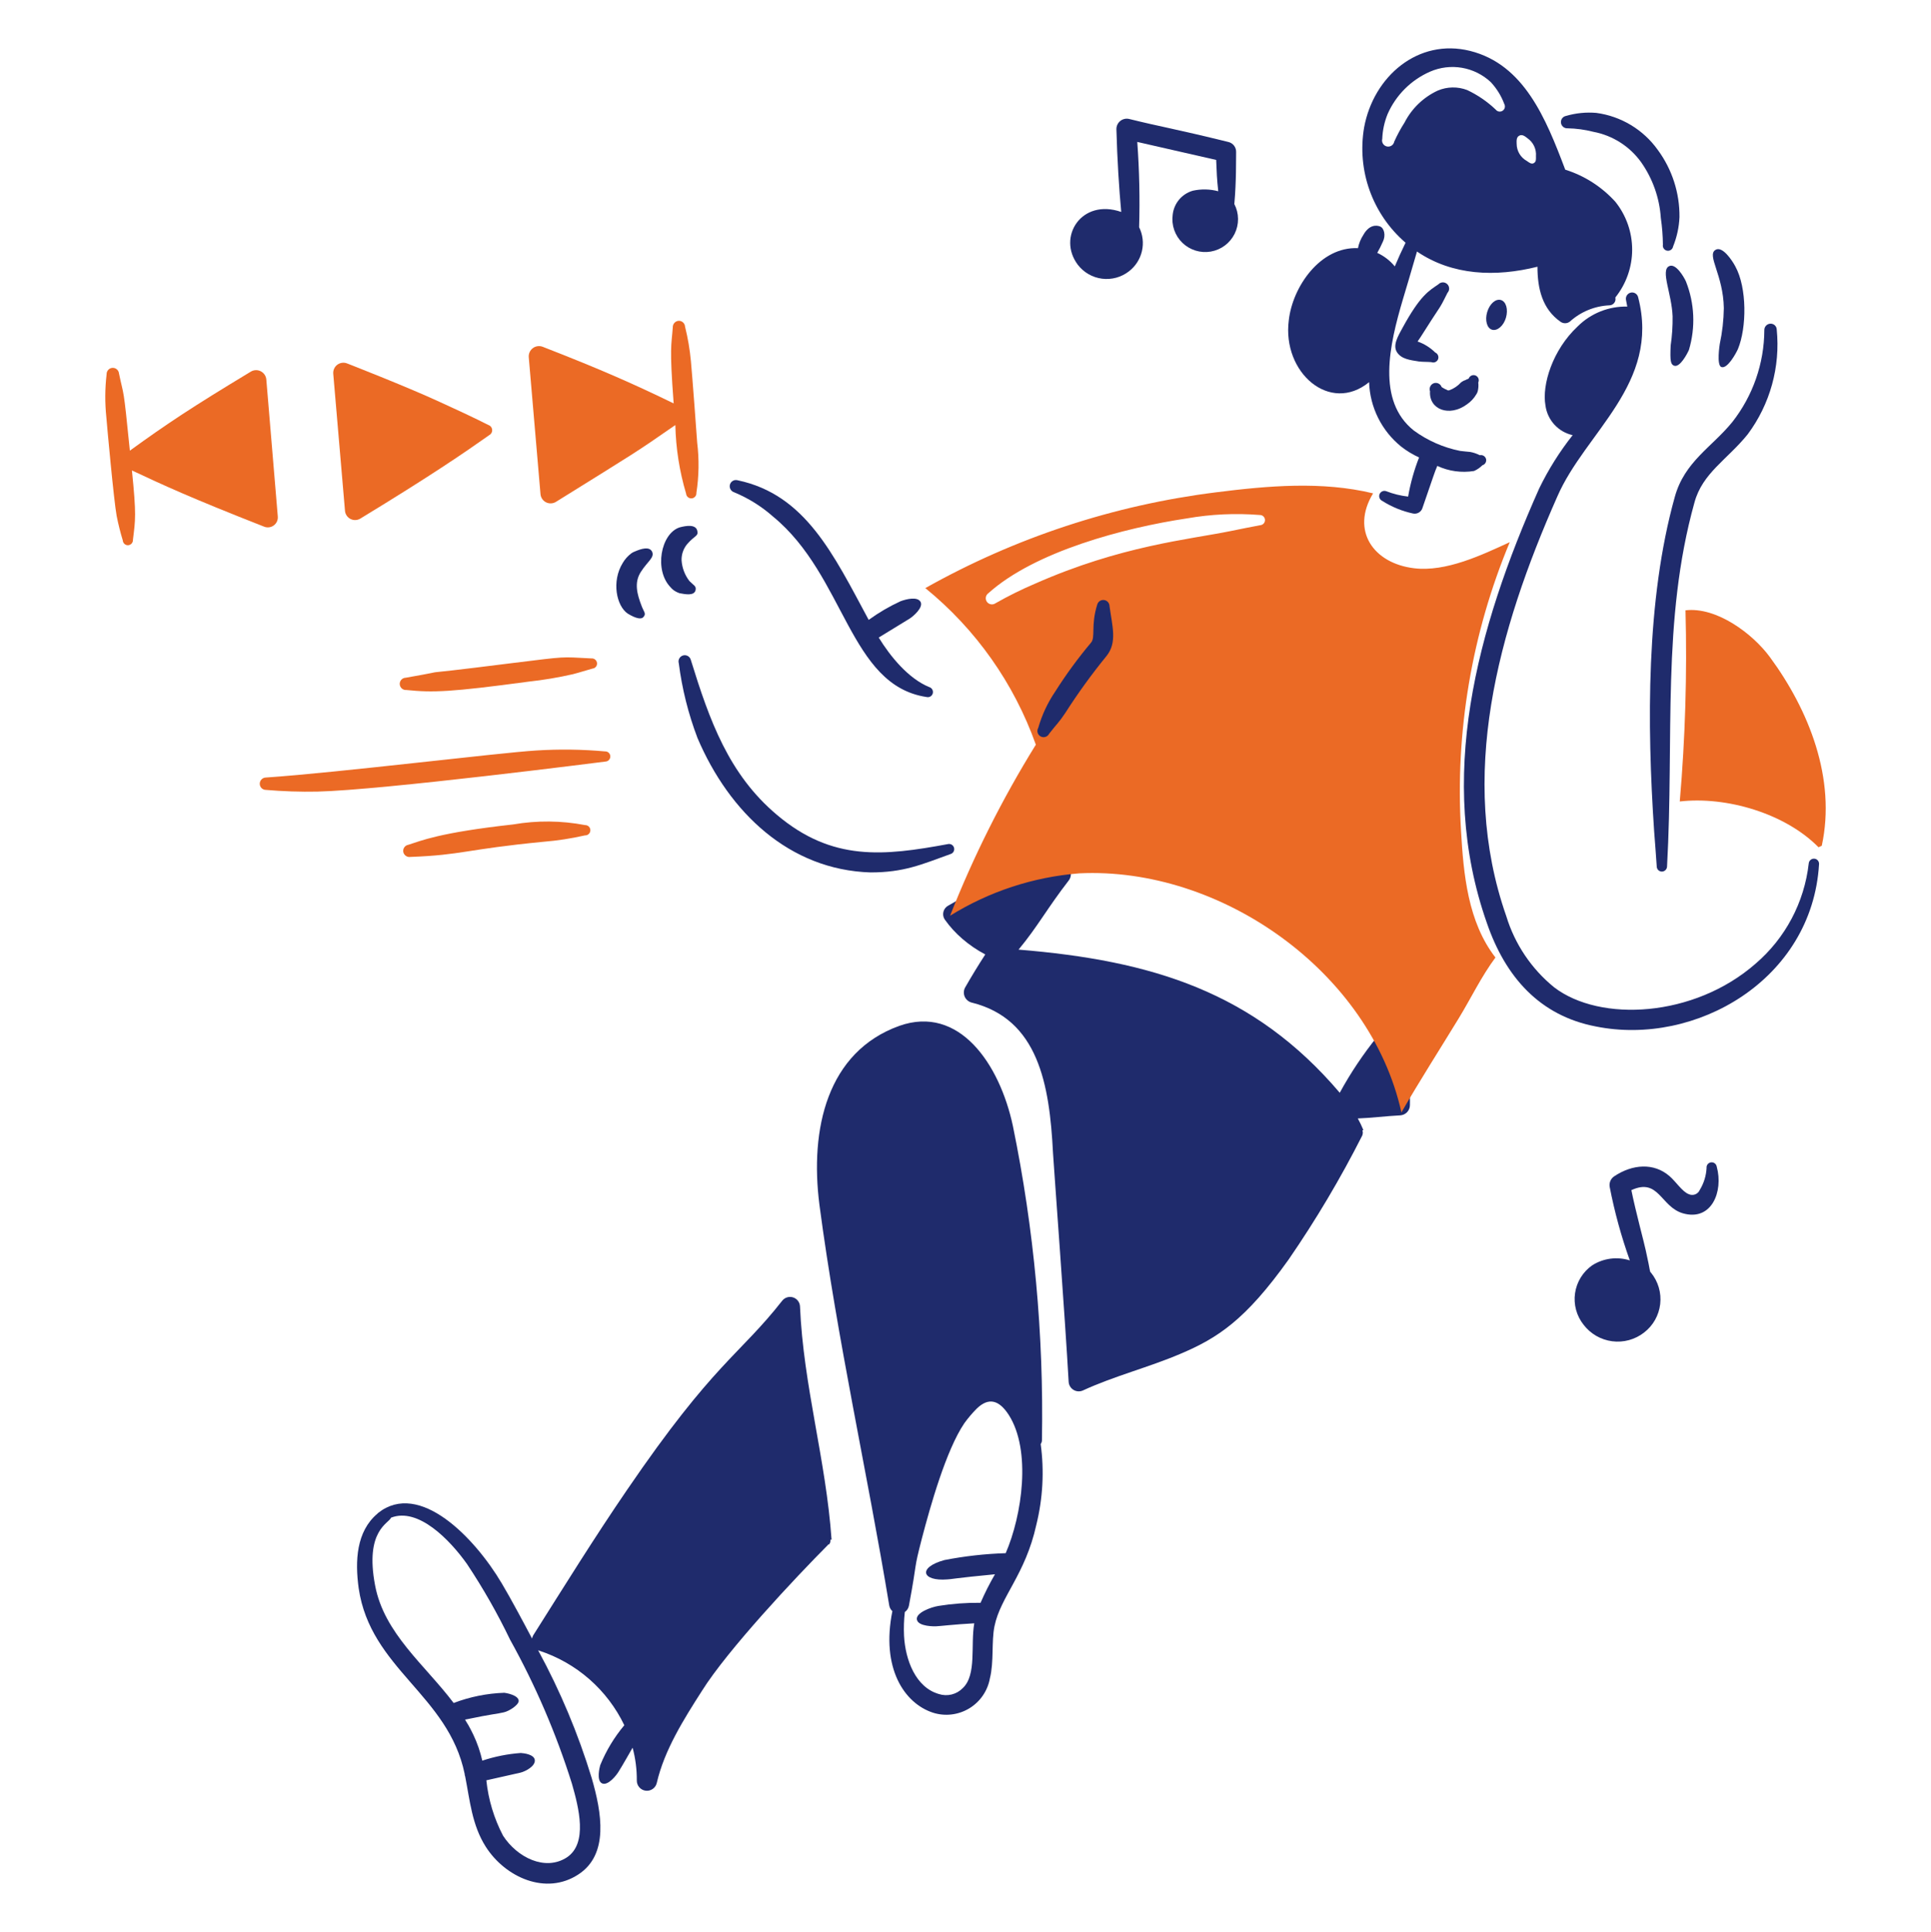
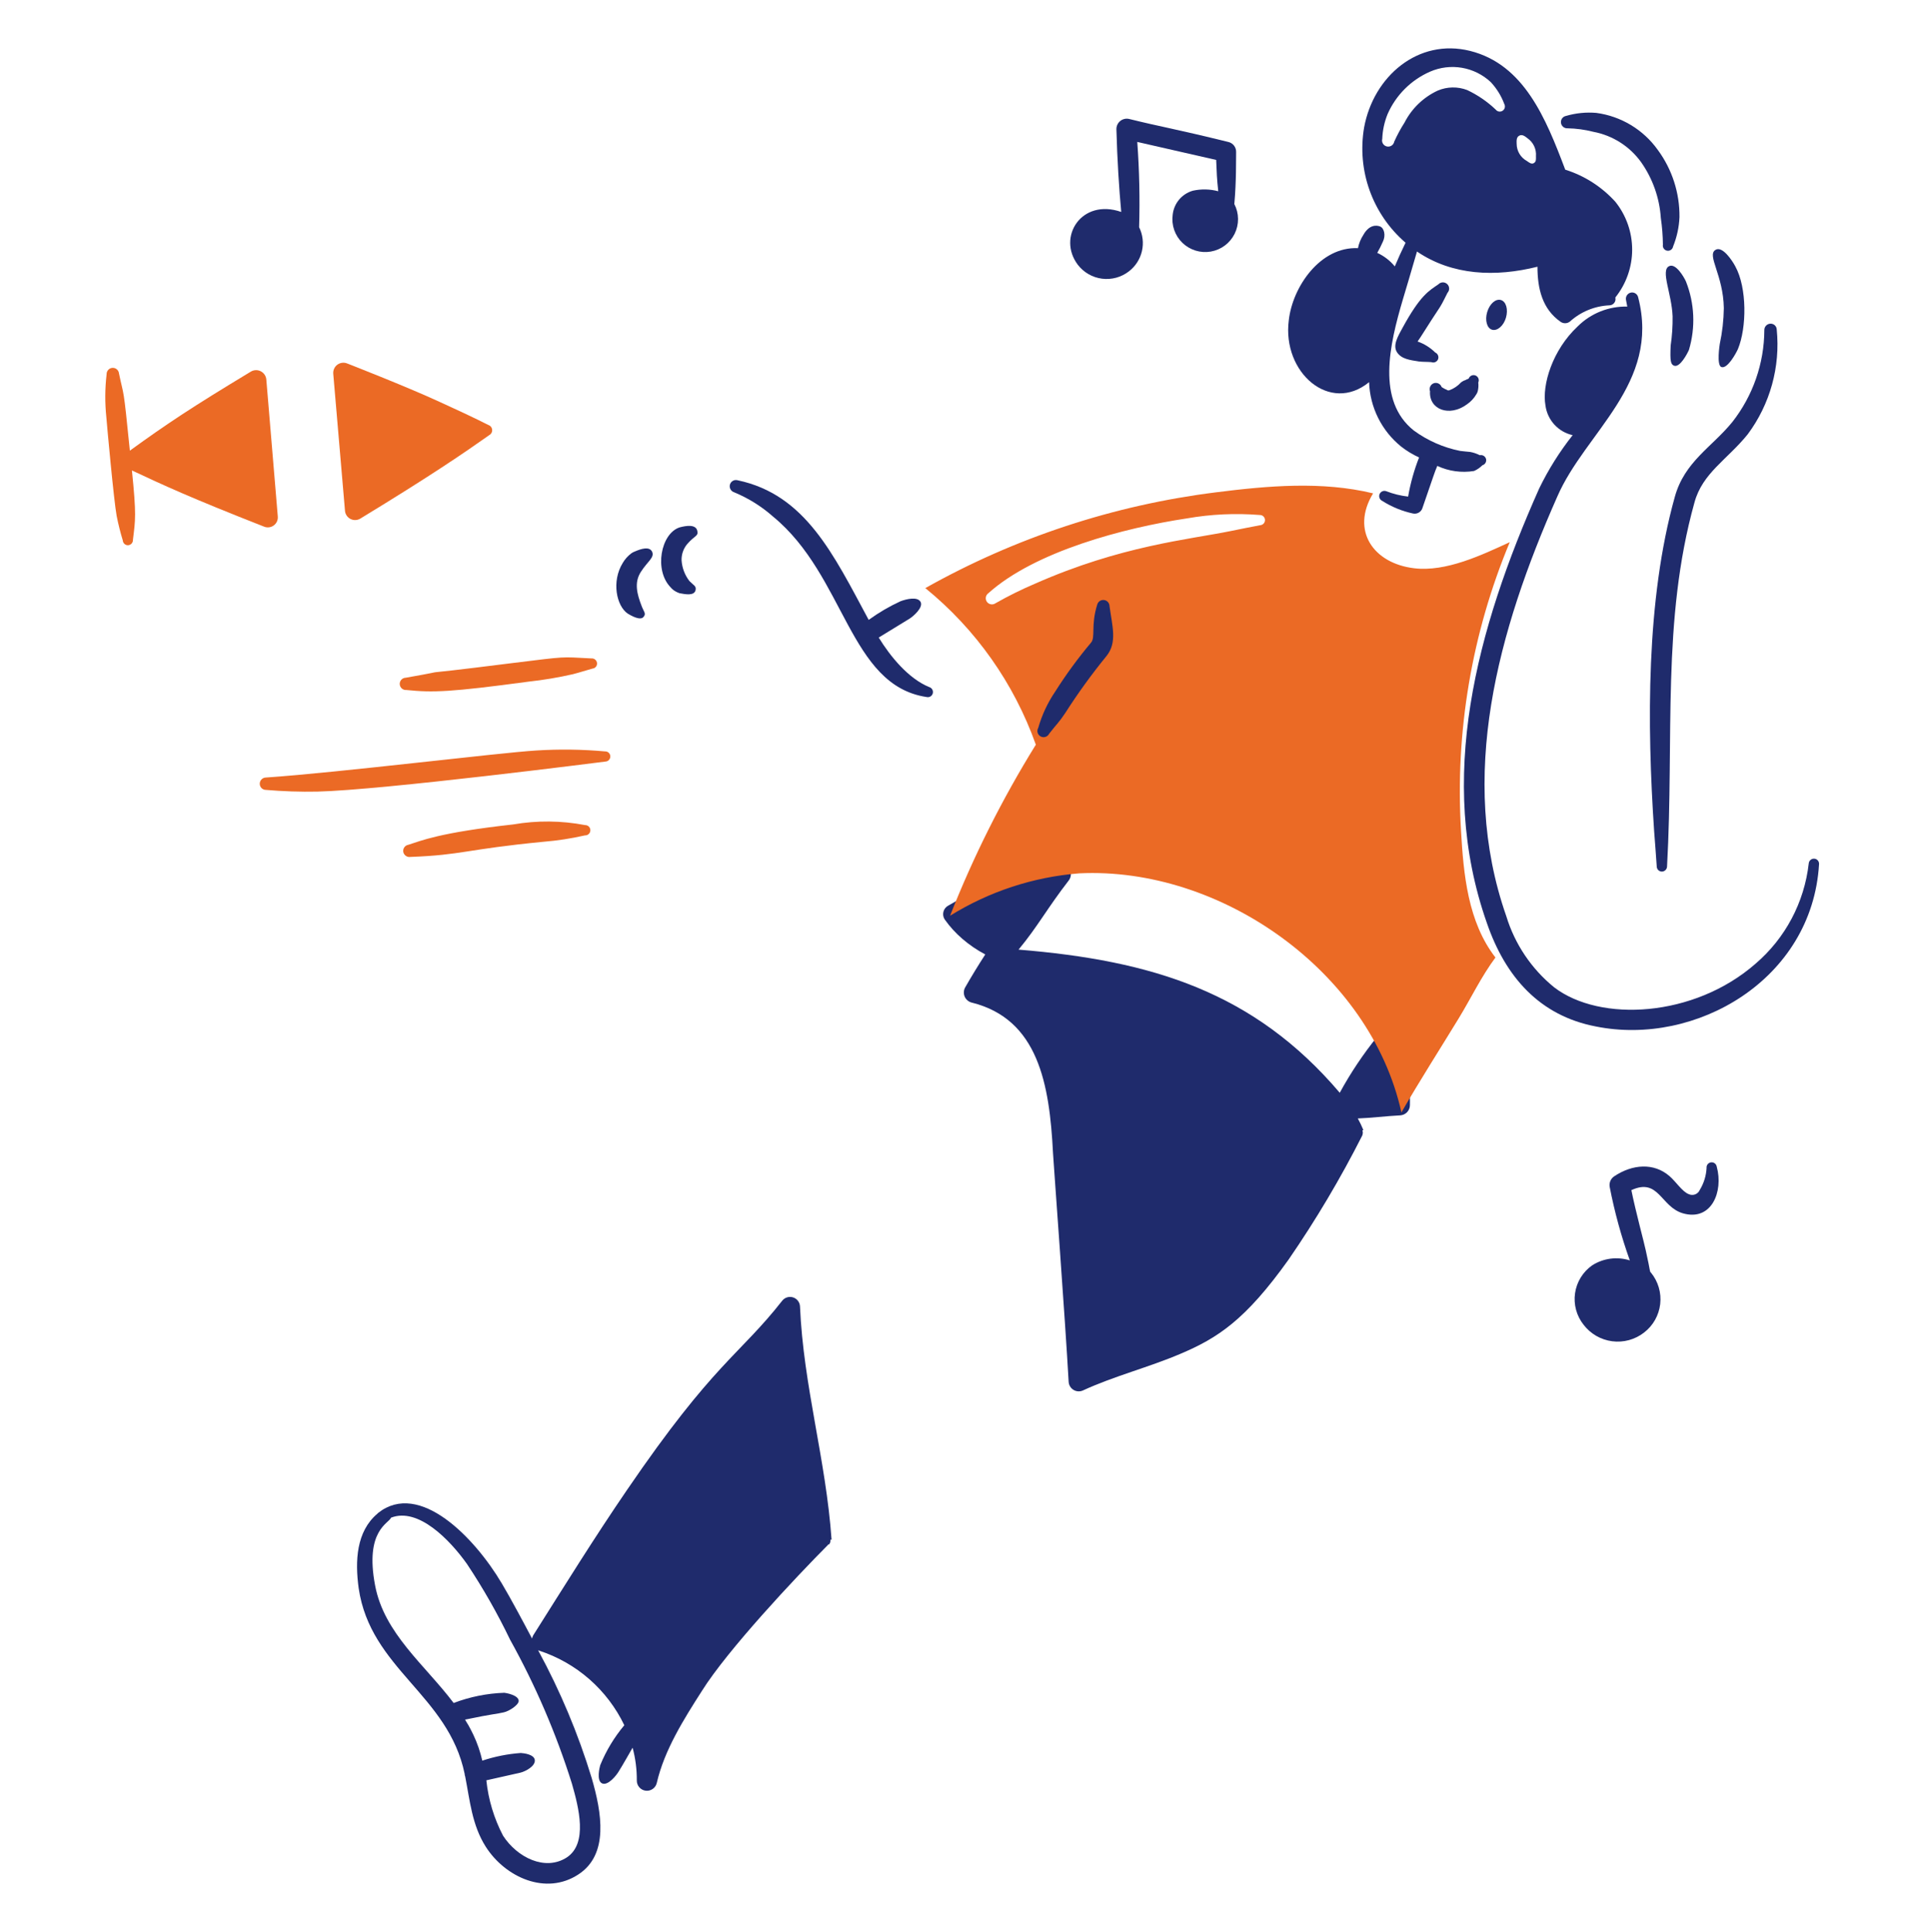
<svg xmlns="http://www.w3.org/2000/svg" width="2563" height="2564" viewBox="0 0 2563 2564" fill="none">
  <path d="M1843.56 1378.15C1843.33 1376.45 1842.56 1374.87 1841.37 1373.64C1840.18 1372.4 1838.64 1371.57 1836.95 1371.27C1835.27 1370.96 1833.53 1371.19 1831.98 1371.93C1830.44 1372.67 1829.16 1373.88 1828.34 1375.38C1809.43 1398.78 1792.66 1423.84 1778.25 1450.25C1664.39 1316.38 1528.94 1274.74 1351.93 1260.28C1377.44 1229.52 1389.67 1205.82 1418.57 1168.45C1420.22 1166.28 1421.19 1163.67 1421.35 1160.94C1421.51 1158.22 1420.84 1155.51 1419.45 1153.16C1418.05 1150.82 1415.98 1148.95 1413.51 1147.79C1411.04 1146.63 1408.28 1146.23 1405.59 1146.66C1353.88 1156.55 1304.23 1175.19 1258.79 1201.79C1257.18 1202.61 1255.76 1203.76 1254.63 1205.17C1253.5 1206.58 1252.67 1208.21 1252.22 1209.96C1251.76 1211.71 1251.68 1213.54 1251.97 1215.32C1252.27 1217.1 1252.94 1218.81 1253.95 1220.31C1260.66 1229.78 1268.51 1238.39 1277.32 1245.95C1286.64 1254 1296.85 1260.95 1307.76 1266.67C1298.42 1281.06 1289.49 1295.72 1280.97 1310.61C1279.97 1312.45 1279.41 1314.5 1279.31 1316.59C1279.22 1318.68 1279.61 1320.77 1280.44 1322.69C1281.28 1324.61 1282.54 1326.31 1284.13 1327.67C1285.72 1329.03 1287.6 1330.01 1289.62 1330.54C1378.21 1352.48 1393.03 1439.13 1397.64 1530.03C1398.86 1550.28 1413.92 1752.72 1418.41 1833.77C1418.53 1835.98 1419.19 1838.13 1420.33 1840.03C1421.47 1841.92 1423.07 1843.5 1424.97 1844.63C1426.87 1845.76 1429.02 1846.41 1431.23 1846.5C1433.44 1846.6 1435.64 1846.15 1437.64 1845.2C1479.02 1826.15 1524.54 1814.72 1566.77 1796.71C1616.39 1775.7 1653.2 1751.7 1710.3 1671.68C1746.56 1619.04 1779.24 1564.02 1808.11 1506.99C1809.03 1504.73 1809.09 1502.21 1808.29 1499.9H1809.67C1807.48 1494.57 1804.98 1489.37 1802.2 1484.33C1818.7 1483.8 1840.44 1481.11 1858.58 1480.22C1862.06 1480 1865.32 1478.47 1867.7 1475.93C1870.08 1473.38 1871.41 1470.03 1871.4 1466.54C1872.42 1434.77 1862.61 1403.6 1843.56 1378.15Z" fill="#1F2B6C" />
  <path d="M2003.89 719.548C1966.5 736.701 1919.42 759.213 1877.02 754.162C1823.02 747.752 1792.45 704.28 1822.5 654.756C1754.81 638.308 1682.29 644.718 1614.07 653.371C1478.42 670.309 1347.35 713.485 1228.18 780.494C1295.2 834.988 1345.94 906.878 1374.86 988.294C1330.19 1060.42 1292.08 1136.4 1261 1215.34C1312.81 1183.16 1371.56 1163.86 1432.36 1159.06C1620.01 1149.88 1818.55 1289.28 1860.1 1476.3C1884.51 1433.99 1910.82 1392.97 1936.27 1351.28C1952.53 1324.61 1966.22 1295.86 1984.9 1270.76C1948.21 1223.48 1942.5 1160.09 1939.2 1102.43C1931.28 971.537 1953.41 840.566 2003.89 719.548ZM1672.83 696.985C1660.37 699.241 1647.2 702.01 1633.37 704.779C1577.77 716.125 1487.99 724.125 1373.54 774.738C1355.68 782.322 1338.28 790.939 1321.43 800.545C1319.68 801.811 1317.5 802.339 1315.37 802.015C1313.23 801.692 1311.31 800.542 1310.01 798.814C1309.36 797.954 1308.89 796.973 1308.63 795.929C1308.36 794.884 1308.31 793.798 1308.47 792.732C1308.63 791.667 1309.01 790.645 1309.57 789.726C1310.13 788.806 1310.87 788.008 1311.74 787.379C1373.65 731.637 1492.6 700.434 1575.37 687.985C1607.31 682.389 1639.82 680.873 1672.14 683.473C1673.89 683.443 1675.59 684.096 1676.87 685.294C1678.15 686.492 1678.92 688.141 1679.01 689.894C1679.1 691.647 1678.51 693.366 1677.35 694.689C1676.2 696.012 1674.58 696.835 1672.83 696.985Z" fill="#EB6A25" />
  <path d="M1992.13 398.15C1999.05 400.227 2002 410.611 1998.87 421.521C1995.74 432.431 1987.45 439.469 1980.53 437.623C1973.61 435.777 1970.67 424.983 1973.95 414.073C1977.23 403.163 1985.2 396.138 1992.13 398.15Z" fill="#1F2B6C" />
-   <path d="M2418.05 1122.37C2437.27 1033.52 2401.08 942.437 2348.98 871.786C2326.29 841.018 2278.49 805.122 2237.15 809.968C2239.37 894.609 2236.83 979.308 2229.54 1063.66C2291.33 1056.56 2369.4 1079.42 2413.72 1124.44L2418.05 1122.37Z" fill="#EB6A25" />
  <path d="M1898.06 519.313C1896.4 543.35 1923.57 553.927 1947.05 536.633C1952.14 533.165 1956.4 528.612 1959.52 523.3C1960.39 522.037 1961.03 520.631 1961.41 519.146C1962.32 515.37 1962.55 511.465 1962.1 507.608C1962.5 506.772 1962.71 505.866 1962.75 504.944C1962.78 504.022 1962.63 503.102 1962.3 502.241C1961.97 501.379 1961.47 500.593 1960.82 499.929C1960.18 499.265 1959.42 498.736 1958.57 498.375C1957.72 498.015 1956.81 497.828 1955.88 497.828C1954.96 497.828 1954.05 498.013 1953.2 498.374C1952.35 498.734 1951.58 499.262 1950.94 499.926C1950.3 500.589 1949.8 501.375 1949.47 502.237C1947.92 503.442 1946.7 503.275 1944.97 504.48C1943.82 504.799 1942.71 505.269 1941.68 505.878C1940.83 506.33 1940.02 506.849 1939.26 507.429C1935.08 512.058 1929.86 515.623 1924.03 517.826C1923.4 518.087 1922.71 518.176 1922.04 518.084C1921.36 517.991 1920.72 517.721 1920.19 517.3C1919.49 516.608 1918.46 516.787 1917.62 516.095C1916.19 515.377 1914.8 514.563 1913.47 513.659C1913.11 512.634 1912.55 511.689 1911.82 510.881C1911.1 510.073 1910.22 509.417 1909.24 508.951C1908.25 508.485 1907.19 508.218 1906.1 508.166C1905.02 508.114 1903.93 508.277 1902.91 508.647C1900.87 509.44 1899.22 510.999 1898.32 512.992C1897.41 514.984 1897.32 517.253 1898.06 519.313Z" fill="#1F2B6C" />
  <path d="M1881.53 453.213C1890.3 456.264 1898.29 461.235 1904.9 467.763C1906.57 468.482 1907.9 469.813 1908.61 471.483C1909.33 473.153 1909.37 475.034 1908.74 476.737C1908.06 478.434 1906.73 479.791 1905.05 480.512C1903.37 481.232 1901.47 481.258 1899.77 480.583C1894.06 480.071 1889.03 480.417 1883.33 479.724C1871.8 477.904 1859.93 476.635 1854.08 467.251C1848.22 457.866 1855.96 445.457 1861.69 434.867C1885.37 391.536 1896.65 385.985 1909.1 377.382C1909.84 376.586 1910.73 375.943 1911.72 375.49C1912.7 375.037 1913.77 374.784 1914.86 374.743C1915.94 374.703 1917.02 374.876 1918.04 375.254C1919.06 375.632 1919.99 376.207 1920.79 376.947C1921.59 377.686 1922.23 378.574 1922.68 379.562C1923.13 380.549 1923.39 381.617 1923.43 382.702C1923.47 383.788 1923.3 384.871 1922.92 385.889C1922.54 386.908 1921.96 387.842 1921.23 388.638C1919.66 391.446 1914.82 402.022 1911.36 407.343C1895.54 431.124 1884.82 449.021 1881.53 453.213Z" fill="#1F2B6C" />
  <path d="M2220.03 419.74C2220.22 432.719 2219.37 445.692 2217.47 458.533C2216.47 479.558 2217.57 483.763 2222.15 485.378C2229.76 487.942 2239.4 469.635 2241.7 464.418C2250.63 434.53 2249.23 402.505 2237.73 373.511C2235.08 367.55 2224.17 348.858 2215.39 353.242C2203.74 358.794 2218.85 389.562 2220.03 419.74Z" fill="#1F2B6C" />
  <path d="M2288.03 408.958C2287.8 424.907 2286 440.795 2282.66 456.392C2282.45 457.674 2278.33 484.237 2284.57 487.045C2292.54 490.224 2304 469.314 2306.73 463.315C2318.52 434.79 2318.9 381.882 2303.27 353.524C2299.11 345.614 2285.93 325.73 2276.78 331.73C2265.26 338.999 2287.32 364.883 2288.03 408.958Z" fill="#1F2B6C" />
  <path d="M2341.79 438.059C2341.59 482.285 2326.67 525.184 2299.38 559.977C2272.23 593.438 2235.79 612.539 2222.88 659.717C2184.78 796.096 2186.03 961.705 2195.52 1103.03C2196.73 1118.8 2197.94 1134.38 2198.98 1149.97C2199.01 1151.75 2199.73 1153.45 2200.99 1154.71C2202.25 1155.97 2203.95 1156.69 2205.73 1156.72C2207.57 1156.72 2209.33 1155.98 2210.63 1154.68C2211.92 1153.38 2212.66 1151.62 2212.66 1149.79C2222.15 978.871 2205.36 823.569 2249.01 666.999C2259.61 627.68 2292.73 609.886 2319.81 576.259C2349.47 536.369 2363.18 486.839 2358.25 437.367C2358.22 436.293 2357.98 435.236 2357.53 434.259C2357.09 433.282 2356.45 432.404 2355.66 431.678C2354.87 430.951 2353.94 430.39 2352.93 430.029C2351.92 429.667 2350.84 429.512 2349.77 429.572C2347.6 429.669 2345.55 430.609 2344.06 432.194C2342.57 433.779 2341.75 435.883 2341.79 438.059Z" fill="#1F2B6C" />
  <path d="M2408.18 1139.58C2406.37 1139.43 2404.57 1140 2403.18 1141.17C2401.79 1142.34 2400.91 1144 2400.74 1145.81C2394.9 1197.55 2369.66 1245.13 2330.11 1278.97C2248.46 1350.45 2123.79 1357 2062.83 1310.32C2032.74 1285.89 2010.63 1253.03 1999.31 1215.95C1934.58 1031.13 1987.93 837.454 2066.99 659.025C2104.16 573.298 2204.03 509.416 2174.32 394.6C2174.09 393.538 2173.65 392.531 2173.03 391.64C2172.41 390.749 2171.61 389.991 2170.69 389.41C2169.78 388.829 2168.75 388.437 2167.68 388.256C2166.61 388.075 2165.51 388.109 2164.45 388.357C2162.32 388.852 2160.48 390.166 2159.31 392.013C2158.14 393.86 2157.75 396.092 2158.21 398.228C2158.88 401.151 2159.43 404.036 2159.89 406.882C2147.71 406.594 2135.6 408.774 2124.28 413.291C2112.97 417.807 2102.68 424.567 2094.05 433.163C2060.73 464.302 2046.31 510.698 2051.3 538.287C2052.58 547.732 2056.73 556.557 2063.18 563.572C2069.63 570.586 2078.08 575.453 2087.38 577.516C2070.03 599.419 2055.12 623.158 2042.93 648.308C1959.73 835.121 1906.22 1033.57 1973.51 1224.95C1998.23 1296.74 2043.66 1348.02 2118.22 1362.28C2250.39 1388.91 2405.14 1300.49 2414.4 1147.02C2414.48 1146.12 2414.39 1145.22 2414.12 1144.35C2413.86 1143.49 2413.42 1142.69 2412.84 1142C2412.26 1141.31 2411.55 1140.74 2410.75 1140.32C2409.95 1139.91 2409.08 1139.66 2408.18 1139.58Z" fill="#1F2B6C" />
  <path d="M2080.63 170.275C2092.2 170.49 2103.7 172.056 2114.91 174.942C2140.43 179.751 2163.12 194.203 2178.27 215.299C2193.61 237.075 2202.65 262.662 2204.4 289.245C2206.12 301.001 2207.05 312.862 2207.17 324.744C2206.84 326.535 2207.25 328.382 2208.29 329.876C2209.33 331.37 2210.92 332.39 2212.71 332.711C2214.5 333.033 2216.34 332.629 2217.84 331.589C2219.33 330.549 2220.35 328.958 2220.67 327.167C2225.69 314.756 2228.56 301.581 2229.16 288.207C2229.5 256.146 2219.42 224.843 2200.42 199.018C2190.91 185.682 2178.77 174.438 2164.75 165.98C2150.72 157.521 2135.11 152.029 2118.88 149.84C2105.32 148.673 2091.66 150.029 2078.59 153.84C2076.51 154.222 2074.65 155.385 2073.4 157.092C2072.15 158.798 2071.6 160.919 2071.86 163.02C2072.12 165.12 2073.17 167.041 2074.8 168.39C2076.43 169.739 2078.52 170.414 2080.63 170.275Z" fill="#1F2B6C" />
  <path d="M1638.32 270.784C1641.13 239.106 1640.46 212.979 1640.7 201.697C1640.76 198.719 1639.82 195.808 1638.04 193.424C1636.25 191.041 1633.72 189.323 1630.85 188.544C1559.09 170.826 1540.36 168.237 1498.77 157.891C1496.73 157.402 1494.61 157.383 1492.57 157.835C1490.53 158.288 1488.62 159.2 1486.98 160.503C1485.35 161.806 1484.03 163.465 1483.13 165.354C1482.23 167.243 1481.78 169.312 1481.8 171.403C1482.87 211.53 1485.39 251.362 1488.21 281.284C1435.19 262.861 1402.93 314.731 1430.6 351.422C1434.48 356.461 1439.31 360.684 1444.82 363.849C1450.33 367.014 1456.42 369.058 1462.72 369.863C1469.03 370.668 1475.43 370.219 1481.56 368.542C1487.69 366.864 1493.43 363.991 1498.44 360.088C1507.13 353.411 1513.23 343.921 1515.69 333.242C1518.15 322.563 1516.83 311.36 1511.94 301.552C1513.07 263.806 1512.26 226.027 1509.5 188.364L1614.23 212.261C1614.84 228.286 1615.24 238.324 1616.98 253.81C1605.93 250.879 1594.33 250.641 1583.16 253.118C1576.06 255.171 1569.72 259.299 1564.97 264.975C1560.23 270.65 1557.28 277.615 1556.51 284.976C1555.58 291.769 1556.26 298.687 1558.5 305.167C1560.74 311.648 1564.48 317.507 1569.41 322.271C1574.34 327.034 1580.33 330.566 1586.88 332.58C1593.43 334.594 1600.36 335.033 1607.12 333.861C1613.87 332.69 1620.25 329.94 1625.75 325.837C1631.24 321.734 1635.69 316.392 1638.73 310.246C1641.77 304.1 1643.31 297.324 1643.24 290.467C1643.17 283.61 1641.49 276.866 1638.32 270.784Z" fill="#1F2B6C" />
  <path d="M2278.61 1548.31C2278.34 1546.56 2277.39 1544.98 2275.97 1543.91C2274.56 1542.85 2272.78 1542.38 2271.02 1542.6C2269.26 1542.83 2267.66 1543.73 2266.56 1545.12C2265.45 1546.51 2264.94 1548.28 2265.12 1550.04C2264.6 1560.33 2261.52 1570.34 2256.15 1579.13C2255.58 1580.47 2254.75 1581.69 2253.71 1582.71C2252.67 1583.73 2251.43 1584.53 2250.08 1585.06C2248.72 1585.59 2247.27 1585.85 2245.82 1585.81C2244.36 1585.77 2242.93 1585.45 2241.6 1584.85C2232.86 1581.63 2224.7 1568.44 2215.82 1560.78C2195.2 1542.96 2166.8 1544.78 2142.25 1561.3C2140.08 1562.82 2138.39 1564.94 2137.37 1567.39C2136.36 1569.85 2136.07 1572.54 2136.53 1575.15C2142.95 1608.31 2151.88 1640.92 2163.25 1672.72C2154.95 1670.08 2146.17 1669.31 2137.53 1670.44C2128.89 1671.58 2120.61 1674.6 2113.27 1679.29C2107.17 1683.57 2102 1689.06 2098.1 1695.41C2094.19 1701.76 2091.62 1708.84 2090.55 1716.22C2089.48 1723.6 2089.93 1731.12 2091.88 1738.32C2093.82 1745.52 2097.21 1752.25 2101.85 1758.08C2106.42 1764.07 2112.13 1769.1 2118.65 1772.87C2125.17 1776.64 2132.37 1779.07 2139.84 1780.04C2147.31 1781.01 2154.89 1780.48 2162.16 1778.5C2169.42 1776.52 2176.22 1773.11 2182.16 1768.48C2188.08 1763.93 2193.02 1758.25 2196.7 1751.75C2200.37 1745.26 2202.71 1738.09 2203.57 1730.68C2204.42 1723.27 2203.78 1715.76 2201.68 1708.6C2199.58 1701.44 2196.06 1694.77 2191.34 1689C2189.12 1686.57 2191.4 1690.66 2184.34 1659.14C2182.31 1649.2 2171.14 1608.41 2165.3 1579.49C2201.63 1562.72 2204.08 1601.28 2233.33 1610.13C2271.74 1621.4 2287.73 1581.32 2278.61 1548.31Z" fill="#1F2B6C" />
  <path d="M1233.43 911.874C1205.8 900.682 1181.75 871.273 1166.32 846.107C1167.6 845.389 1206.12 821.749 1207.42 820.942C1211.92 818.134 1225.69 806.417 1221.96 798.955C1218.03 791.417 1203.16 794.968 1195.29 797.917C1180.42 804.759 1166.25 813.051 1153 822.672C1106.05 735.432 1069.01 656.384 979.143 637.398C977.05 636.783 974.798 637.02 972.879 638.057C970.959 639.094 969.526 640.848 968.891 642.936C968.269 645.049 968.501 647.322 969.536 649.266C970.571 651.21 972.327 652.671 974.427 653.333C993.293 661.127 1010.73 672.011 1026.02 685.537C1122.26 764.559 1126.85 909.438 1229.78 925.04C1231.51 925.486 1233.35 925.234 1234.9 924.338C1236.45 923.443 1237.58 921.975 1238.06 920.25C1238.54 918.525 1238.32 916.681 1237.46 915.115C1236.59 913.549 1235.15 912.385 1233.43 911.874Z" fill="#1F2B6C" />
-   <path d="M900.894 879.849C905.215 913.918 913.569 947.352 925.781 979.448C968.07 1078.69 1047.92 1154.45 1155.31 1157.83C1199.73 1157.83 1222.52 1147.57 1261.76 1133.4C1263.45 1132.87 1264.86 1131.71 1265.71 1130.15C1266.55 1128.6 1266.76 1126.78 1266.29 1125.07C1265.82 1123.37 1264.71 1121.91 1263.19 1121.01C1261.67 1120.11 1259.86 1119.83 1258.14 1120.24C1173.08 1135.94 1104.65 1143.54 1031.2 1081.43C967.199 1027.59 941.748 956.128 916.951 875.875C916.425 873.738 915.071 871.898 913.188 870.76C911.305 869.621 909.047 869.278 906.911 869.805C904.775 870.332 902.935 871.686 901.797 873.57C900.659 875.454 900.316 877.712 900.843 879.849H900.894Z" fill="#1F2B6C" />
-   <path d="M1381.3 1916.42C1382.4 1914.94 1382.98 1913.14 1382.97 1911.3C1385.47 1771.24 1372.53 1631.34 1344.37 1494.12C1326.78 1411.97 1273.15 1333.31 1193.6 1361.47C1097.98 1395.93 1074.62 1497.99 1087.66 1599.23C1111.57 1779.61 1150.79 1952.14 1180.26 2130.56C1180.74 2133.52 1182.22 2136.24 1184.45 2138.25C1169.16 2213.74 1200.11 2260.47 1238.28 2272.96C1246.23 2275.49 1254.64 2276.3 1262.94 2275.33C1271.23 2274.35 1279.23 2271.62 1286.38 2267.31C1293.54 2263 1299.69 2257.21 1304.43 2250.34C1309.18 2243.46 1312.4 2235.65 1313.88 2227.42C1319.42 2205.42 1315.78 2178.93 1319.95 2158.32C1327.98 2118.86 1360.88 2089.92 1375.5 2023.71C1384.19 1988.64 1386.16 1952.23 1381.3 1916.42ZM1334.85 2061.29C1307.52 2062.13 1280.31 2065.19 1253.47 2070.43C1217.82 2080.17 1223.27 2098.92 1257.63 2096.07C1261.2 2096.07 1267.99 2094.3 1320.61 2089.28C1313.51 2101.51 1307.13 2114.15 1301.49 2127.13C1282.76 2126.92 1264.05 2128.31 1245.55 2131.29C1235.1 2133.03 1215.2 2140.53 1216.99 2149.47C1218.81 2158.96 1241.34 2158.44 1242.62 2158.3C1246.11 2158.3 1267.03 2155.73 1293.12 2154.35C1288.07 2183.44 1296.58 2222.47 1278 2240.24C1273.96 2244.41 1268.84 2247.37 1263.21 2248.78C1257.58 2250.18 1251.67 2249.99 1246.14 2248.2C1215.32 2239.4 1201.68 2203.03 1199.93 2170.98C1199.43 2160.44 1199.77 2149.87 1200.96 2139.39C1203.83 2137.4 1205.79 2134.35 1206.43 2130.91C1218.44 2066.81 1211.84 2087.33 1223.65 2041.61C1234.73 1999.3 1255.69 1924.67 1279.91 1888.89C1284.83 1882.07 1290.27 1875.64 1296.17 1869.66C1312.63 1853.58 1326.43 1858.49 1338.94 1877.8C1369.12 1925.04 1356.62 2011.02 1334.85 2061.29Z" fill="#1F2B6C" />
  <path d="M1103.73 2043.39C1096.25 1936.78 1066.26 1838.98 1061.84 1733.76C1061.7 1731.08 1060.76 1728.51 1059.12 1726.37C1057.49 1724.24 1055.25 1722.66 1052.7 1721.83C1050.14 1721 1047.4 1720.97 1044.83 1721.74C1042.25 1722.51 1039.98 1724.04 1038.3 1726.14C981.065 1799.13 947.848 1808.01 832.308 1977.24C789.032 2040.44 748.87 2105.21 707.836 2170.14C707.052 2171.52 706.49 2173.01 706.17 2174.57C696.443 2156.04 676.875 2119.44 665.944 2101.28C629.946 2040.5 556.76 1964.72 502.027 2007.77L500.989 2008.8C472.873 2032.46 471.104 2071.62 476.051 2107.69C491.672 2215 595.102 2249.21 616.747 2354.27C616.721 2355.41 616.953 2356.54 617.426 2357.59C623.705 2389.46 626.397 2421.98 644.658 2450.74C670.775 2491.76 724.79 2515.82 767.682 2487.62C808.318 2461.16 798.784 2406.01 785.341 2359.65C767.413 2300.89 743.593 2244.1 714.243 2190.14C714.615 2190.3 715.012 2190.45 715.41 2190.58C740.002 2198.56 762.718 2211.46 782.182 2228.48C801.646 2245.51 817.452 2266.31 828.643 2289.63C815.32 2305.51 804.542 2323.36 796.695 2342.55C795.913 2345.11 791.313 2363.2 799.117 2366.79C806.921 2370.38 818.583 2355.87 821.8 2349.98C825.298 2344.66 838.895 2320.73 839.638 2319.42C843.463 2333.63 845.342 2348.29 845.225 2363.01C845.186 2366.31 846.365 2369.51 848.536 2372C850.708 2374.49 853.72 2376.09 856.998 2376.5C860.275 2376.91 863.587 2376.09 866.302 2374.21C869.017 2372.33 870.944 2369.52 871.714 2366.3C881.71 2322.84 907.212 2282.19 931.778 2243.87C965.52 2189.95 1055.51 2093.88 1100.04 2049.23V2050.08C1100.89 2049.2 1101.53 2048.13 1101.92 2046.97C1102.31 2045.8 1102.44 2044.56 1102.29 2043.34L1103.73 2043.39ZM759.083 2367.1C768.323 2399.34 780.305 2446.25 752.496 2464.94C723.65 2483.82 686.332 2465.06 667.674 2436.18C655.711 2413.32 648.196 2388.39 645.529 2362.73C646.478 2362.55 690.202 2352.69 690.536 2352.6C697.404 2351.01 710.886 2343.88 709.822 2335.7C708.887 2328.47 695.918 2326.73 691.215 2326.46C673.838 2327.72 656.684 2331.14 640.147 2336.62C637.472 2324.86 633.527 2313.41 628.383 2302.5C617.4 2279.5 615.119 2282.6 619.656 2281.7C652.462 2274.79 660.151 2274.59 668.648 2272.52C675.939 2270.96 688.703 2262.51 688.46 2257.23C688.101 2249.33 670.634 2246.62 669.34 2246.55C646.341 2247.33 623.63 2251.91 602.125 2260.1C563.987 2209.54 509.857 2167.86 497.862 2104.06C483.881 2030.62 516.444 2021.79 518.981 2014.18C555.158 2000.07 597.153 2043.76 619.733 2075.48C641.146 2107.65 660.291 2141.26 677.029 2176.09C710.779 2236.82 738.272 2300.81 759.083 2367.1Z" fill="#1F2B6C" />
  <path d="M1392.44 973.884C1403.53 959.59 1405.26 959.257 1414.08 946.001C1430.79 919.863 1449 894.715 1468.61 870.683C1483.12 852.645 1476.37 831.544 1472.65 804.301C1472.59 802.351 1471.85 800.482 1470.56 799.024C1469.26 797.566 1467.49 796.611 1465.56 796.328C1463.64 796.045 1461.67 796.451 1460.01 797.476C1458.35 798.5 1457.1 800.077 1456.49 801.93C1447.4 830.416 1454.57 845.928 1447.84 853.21C1430.66 873.658 1414.87 895.24 1400.58 917.81C1390.57 932.562 1382.98 948.811 1378.07 965.949C1377.52 966.894 1377.15 967.942 1377.01 969.031C1376.86 970.119 1376.93 971.226 1377.22 972.285C1377.51 973.345 1378.01 974.336 1378.69 975.2C1379.36 976.064 1380.21 976.783 1381.17 977.315C1382.13 977.847 1383.18 978.182 1384.28 978.298C1385.37 978.415 1386.47 978.311 1387.52 977.994C1388.57 977.676 1389.55 977.151 1390.39 976.45C1391.24 975.748 1391.93 974.885 1392.44 973.91V973.884Z" fill="#1F2B6C" />
  <path d="M539.345 915.719C574.625 919.335 598.217 918.54 701.545 904.63C721.336 902.49 740.985 899.194 760.391 894.759C769.221 892.515 777.538 889.746 786.354 887.323C787.246 887.245 788.113 886.989 788.905 886.569C789.696 886.15 790.395 885.576 790.96 884.882C791.525 884.187 791.945 883.386 792.195 882.526C792.445 881.666 792.52 880.764 792.416 879.875C792.206 878.094 791.311 876.465 789.922 875.333C788.532 874.201 786.756 873.655 784.97 873.811C742.847 871.67 754.214 870.888 679.554 880.041C516.957 900.553 620.746 885.028 538.653 899.438C537.558 899.444 536.475 899.672 535.469 900.106C534.464 900.541 533.556 901.174 532.8 901.967C532.045 902.761 531.457 903.698 531.071 904.724C530.686 905.75 530.512 906.843 530.558 907.938C530.605 909.033 530.871 910.107 531.342 911.096C531.813 912.086 532.479 912.97 533.299 913.696C534.119 914.423 535.077 914.976 536.116 915.324C537.155 915.671 538.253 915.806 539.345 915.719Z" fill="#EB6A25" />
  <path d="M352.887 1048.3C375.684 1050.26 398.57 1051.01 421.447 1050.55C507.64 1048.57 802.155 1010.87 803.475 1010.72C805.265 1010.67 806.964 1009.91 808.198 1008.62C809.433 1007.32 810.103 1005.58 810.062 1003.79C810.05 1002.9 809.861 1002.02 809.504 1001.21C809.147 1000.39 808.63 999.653 807.984 999.04C807.337 998.427 806.575 997.949 805.741 997.636C804.907 997.323 804.019 997.18 803.129 997.216C772.798 994.498 742.304 994.091 711.912 995.998C660.575 999.165 449.486 1025.34 352.887 1031.89C350.711 1031.93 348.639 1032.83 347.118 1034.39C345.598 1035.94 344.751 1038.04 344.762 1040.21C344.772 1042.36 345.632 1044.42 347.155 1045.94C348.678 1047.45 350.738 1048.3 352.887 1048.3Z" fill="#EB6A25" />
  <path d="M544.766 1137.26C613.839 1134.7 617.556 1127.2 721.152 1117.17C739.738 1115.67 758.192 1112.83 776.372 1108.69C777.293 1108.74 778.215 1108.6 779.082 1108.28C779.949 1107.97 780.743 1107.48 781.416 1106.85C782.09 1106.22 782.629 1105.46 783.001 1104.61C783.373 1103.77 783.571 1102.86 783.582 1101.93C783.593 1101.01 783.418 1100.1 783.066 1099.24C782.715 1098.39 782.194 1097.62 781.536 1096.97C780.878 1096.32 780.097 1095.81 779.238 1095.48C778.379 1095.14 777.461 1094.98 776.538 1095.01C745.06 1088.98 712.753 1088.69 681.169 1094.14C582.494 1105.05 558.709 1115.93 541.985 1121.15C539.854 1121.5 537.948 1122.68 536.685 1124.44C535.422 1126.19 534.904 1128.37 535.245 1130.51C535.633 1132.65 536.848 1134.56 538.628 1135.83C540.408 1137.09 542.611 1137.61 544.766 1137.26Z" fill="#EB6A25" />
  <path d="M648.131 563.991C646.632 563.363 634.688 556.658 583.223 533.223C539.473 513.018 459.379 481.776 460.673 482.315C458.541 481.479 456.231 481.201 453.962 481.506C451.692 481.811 449.538 482.689 447.702 484.058C445.866 485.426 444.408 487.24 443.467 489.329C442.526 491.417 442.132 493.711 442.322 495.993L457.892 677.82C458.073 680.113 458.84 682.321 460.119 684.233C461.398 686.145 463.146 687.697 465.197 688.739C467.247 689.781 469.53 690.279 471.828 690.186C474.126 690.092 476.361 689.409 478.319 688.204C572.305 630.988 615.44 601.425 649.515 577.375C650.761 576.674 651.775 575.624 652.432 574.355C653.089 573.085 653.361 571.651 653.214 570.228C653.066 568.806 652.507 567.458 651.604 566.35C650.701 565.242 649.494 564.422 648.131 563.991Z" fill="#EB6A25" />
  <path d="M368.713 685.434L353.476 503.608C353.265 501.31 352.473 499.104 351.175 497.197C349.877 495.29 348.115 493.744 346.056 492.706C343.996 491.667 341.707 491.17 339.402 491.26C337.097 491.351 334.854 492.027 332.882 493.224C254.711 540.388 221.148 562.695 172.361 598.091C163.391 508.646 164.749 528.556 157.944 495.698C157.753 493.558 156.733 491.577 155.103 490.178C153.473 488.779 151.362 488.071 149.218 488.207C147.075 488.342 145.069 489.31 143.627 490.903C142.186 492.496 141.424 494.589 141.503 496.736C139.275 515.655 139.159 534.764 141.157 553.708C141.938 563.849 151.101 664.589 154.83 684.626C156.996 695.606 159.712 706.47 162.968 717.176C163.018 718.077 163.247 718.958 163.641 719.769C164.034 720.58 164.585 721.305 165.261 721.901C165.937 722.497 166.725 722.953 167.579 723.243C168.432 723.532 169.335 723.649 170.234 723.586C172.012 723.42 173.656 722.569 174.818 721.212C175.98 719.856 176.57 718.101 176.462 716.317C179.704 689.562 181.204 684.139 175.117 624.347C217.906 644.372 252.007 660.243 350.541 698.946C352.649 699.797 354.94 700.092 357.195 699.802C359.45 699.512 361.592 698.647 363.417 697.291C365.241 695.934 366.686 694.131 367.614 692.055C368.541 689.979 368.92 687.699 368.713 685.434Z" fill="#EB6A25" />
-   <path d="M925.359 587.335C924.949 580.438 918.746 497.082 917.055 479.455C915.633 463.98 913.029 448.636 909.263 433.559C909.211 432.478 908.945 431.418 908.481 430.44C908.017 429.462 907.364 428.585 906.56 427.86C905.756 427.136 904.817 426.578 903.796 426.218C902.775 425.858 901.693 425.704 900.613 425.765C898.475 425.96 896.494 426.967 895.076 428.579C893.657 430.191 892.91 432.285 892.988 434.431C891.181 459.353 888.4 458.789 894.129 535.376C842.395 510.236 798.375 490.57 720.319 460.238C718.177 459.41 715.862 459.136 713.587 459.442C711.311 459.748 709.15 460.623 707.303 461.988C705.456 463.352 703.984 465.161 703.022 467.246C702.06 469.331 701.64 471.626 701.801 473.917L717.384 655.704C717.572 657.994 718.343 660.198 719.624 662.106C720.904 664.014 722.651 665.562 724.699 666.603C726.747 667.644 729.027 668.143 731.322 668.053C733.617 667.963 735.851 667.287 737.811 666.089C845.393 599.13 841.831 601.988 896.371 564.093C897.049 594.93 901.85 625.539 910.647 655.102C910.785 656.916 911.637 658.601 913.017 659.786C914.396 660.971 916.19 661.56 918.003 661.422C919.816 661.284 921.501 660.432 922.685 659.052C923.87 657.672 924.458 655.877 924.321 654.063C927.724 631.974 928.073 609.52 925.359 587.335Z" fill="#EB6A25" />
  <path d="M842.676 731.881C840.941 732.495 839.305 733.359 837.819 734.445C833.275 737.878 829.452 742.174 826.567 747.085C811.381 771.635 818.263 804.403 833.321 814.441C837.511 816.928 849.98 824.249 854.273 818.595C857.977 814.095 854.453 812.006 851.492 803.878C845.713 788.84 841.24 773.11 850.8 758.687C859.451 745.085 869.075 739.944 865.525 732.188C861.962 724.778 850.916 728.317 842.676 731.881Z" fill="#1F2B6C" />
  <path d="M901.868 699.972C876.969 708.279 867.986 756.892 890.104 779.456C891.899 781.614 894.07 783.43 896.512 784.814C898.219 785.797 900.017 786.613 901.881 787.25C909.506 788.712 921.283 791.019 923.18 783.404C924.461 777.661 921.027 777.187 915.042 771.11C908.912 763.166 905.289 753.574 904.637 743.56C904.431 735.735 907.077 728.103 912.082 722.086C922.334 710.292 926.999 711.83 925.589 704.766C923.795 695.523 910.967 697.51 901.868 699.972Z" fill="#1F2B6C" />
  <path d="M2144.17 267.938C2126.17 247.982 2103.16 233.214 2077.53 225.171C2051.69 156.686 2022.69 85.522 1951.34 67.587C1882.38 50.332 1823.09 101.278 1810.6 169.058C1805.77 197.151 1808.3 226.017 1817.93 252.844C1827.57 279.67 1843.99 303.541 1865.59 322.128C1860.67 332.128 1855.34 343.922 1851.31 353.55C1845.01 345.881 1837.05 339.743 1828.03 335.602C1830.77 330.789 1833.25 325.834 1835.47 320.757C1839.58 312.513 1837.23 302.809 1831.84 300.591C1826.44 298.373 1816.95 298.617 1809.67 311.578C1806.13 316.976 1803.66 323.01 1802.42 329.346C1752.3 327.064 1715.53 380.703 1710.6 425.124C1701.7 494.596 1765.32 549.632 1817.2 507.172C1817.73 523.66 1821.81 539.838 1829.17 554.602C1836.52 569.367 1846.98 582.369 1859.81 592.72C1867.12 598.436 1875.09 603.26 1883.54 607.091C1876.95 623.872 1872.07 641.276 1868.99 659.038C1859.09 657.93 1849.37 655.543 1840.08 651.936C1838.42 651.284 1836.57 651.295 1834.92 651.968C1833.27 652.64 1831.94 653.922 1831.21 655.547C1830.48 657.173 1830.4 659.019 1830.99 660.702C1831.58 662.385 1832.79 663.777 1834.38 664.589C1847.04 672.676 1861.05 678.421 1875.74 681.55C1878.44 682.049 1881.23 681.505 1883.55 680.027C1885.86 678.55 1887.53 676.249 1888.21 673.589C1905.06 625.091 1902.92 629.873 1907.72 618.322C1922.93 625.404 1939.92 627.753 1956.49 625.065C1960.64 623.255 1964.4 620.671 1967.58 617.45C1969.31 616.966 1970.78 615.826 1971.68 614.273C1972.59 612.719 1972.85 610.875 1972.42 609.13C1971.95 607.385 1970.82 605.889 1969.27 604.955C1967.73 604.021 1965.88 603.721 1964.12 604.117C1960.08 602.052 1955.76 600.592 1951.3 599.784C1946.97 599.258 1942.47 599.092 1937.97 598.399C1915.8 593.967 1894.87 584.759 1876.61 571.413C1826.83 531.876 1844.18 457.726 1862.07 397.202C1864.22 390.497 1875.09 353.281 1880.75 333.795C1927.79 365.845 1985.21 367.832 2040.66 353.973C2040.66 382.998 2047.07 410.125 2071.3 427.047C2073.1 428.327 2075.27 428.999 2077.47 428.967C2079.68 428.934 2081.83 428.199 2083.59 426.868C2097.98 413.809 2116.46 406.159 2135.86 405.228C2137.14 405.248 2138.41 404.972 2139.56 404.422C2140.72 403.871 2141.73 403.06 2142.51 402.053C2143.3 401.045 2143.85 399.869 2144.1 398.616C2144.36 397.363 2144.33 396.067 2144 394.831C2158.43 376.845 2166.32 354.478 2166.35 331.414C2166.38 308.349 2158.55 285.962 2144.17 267.938ZM1985.26 145.469C1974.1 134.828 1961.29 126.058 1947.34 119.495C1934.76 114.689 1920.8 114.937 1908.4 120.188C1889.35 128.995 1873.81 143.936 1864.26 162.622C1859.08 170.696 1854.51 179.147 1850.59 187.903C1850.38 188.985 1849.97 190.015 1849.35 190.931C1848.74 191.847 1847.95 192.63 1847.03 193.234C1846.11 193.837 1845.08 194.249 1844 194.443C1842.92 194.638 1841.8 194.612 1840.73 194.367C1839.66 194.122 1838.65 193.662 1837.75 193.016C1836.86 192.37 1836.11 191.551 1835.55 190.607C1834.98 189.664 1834.61 188.616 1834.45 187.525C1834.3 186.435 1834.37 185.325 1834.66 184.262C1835.1 172.968 1837.5 161.837 1841.76 151.366C1852.82 126.187 1872.95 106.095 1898.14 95.086C1911.45 89.29 1926.16 87.513 1940.46 89.973C1954.76 92.433 1968.03 99.023 1978.64 108.932C1986.51 117.342 1992.63 127.234 1996.64 138.033C1997.46 139.544 1997.68 141.309 1997.26 142.976C1996.83 144.642 1995.8 146.087 1994.35 147.021C1992.91 147.955 1991.17 148.308 1989.47 148.011C1987.78 147.714 1986.26 146.787 1985.22 145.418L1985.26 145.469ZM2035.89 216.492C2032.64 218.286 2029.77 215.838 2026.72 213.722C2022.6 211.488 2019.16 208.188 2016.75 204.167C2014.35 200.145 2013.07 195.551 2013.04 190.864C2012.86 186.377 2012.72 181.89 2016.67 179.955C2020.62 178.019 2024.1 180.878 2027.58 183.583C2031.33 186.23 2034.33 189.812 2036.27 193.974C2038.21 198.136 2039.04 202.734 2038.66 207.312C2038.7 210.979 2039.17 214.607 2035.85 216.44L2035.89 216.492Z" fill="#1F2B6C" />
</svg>